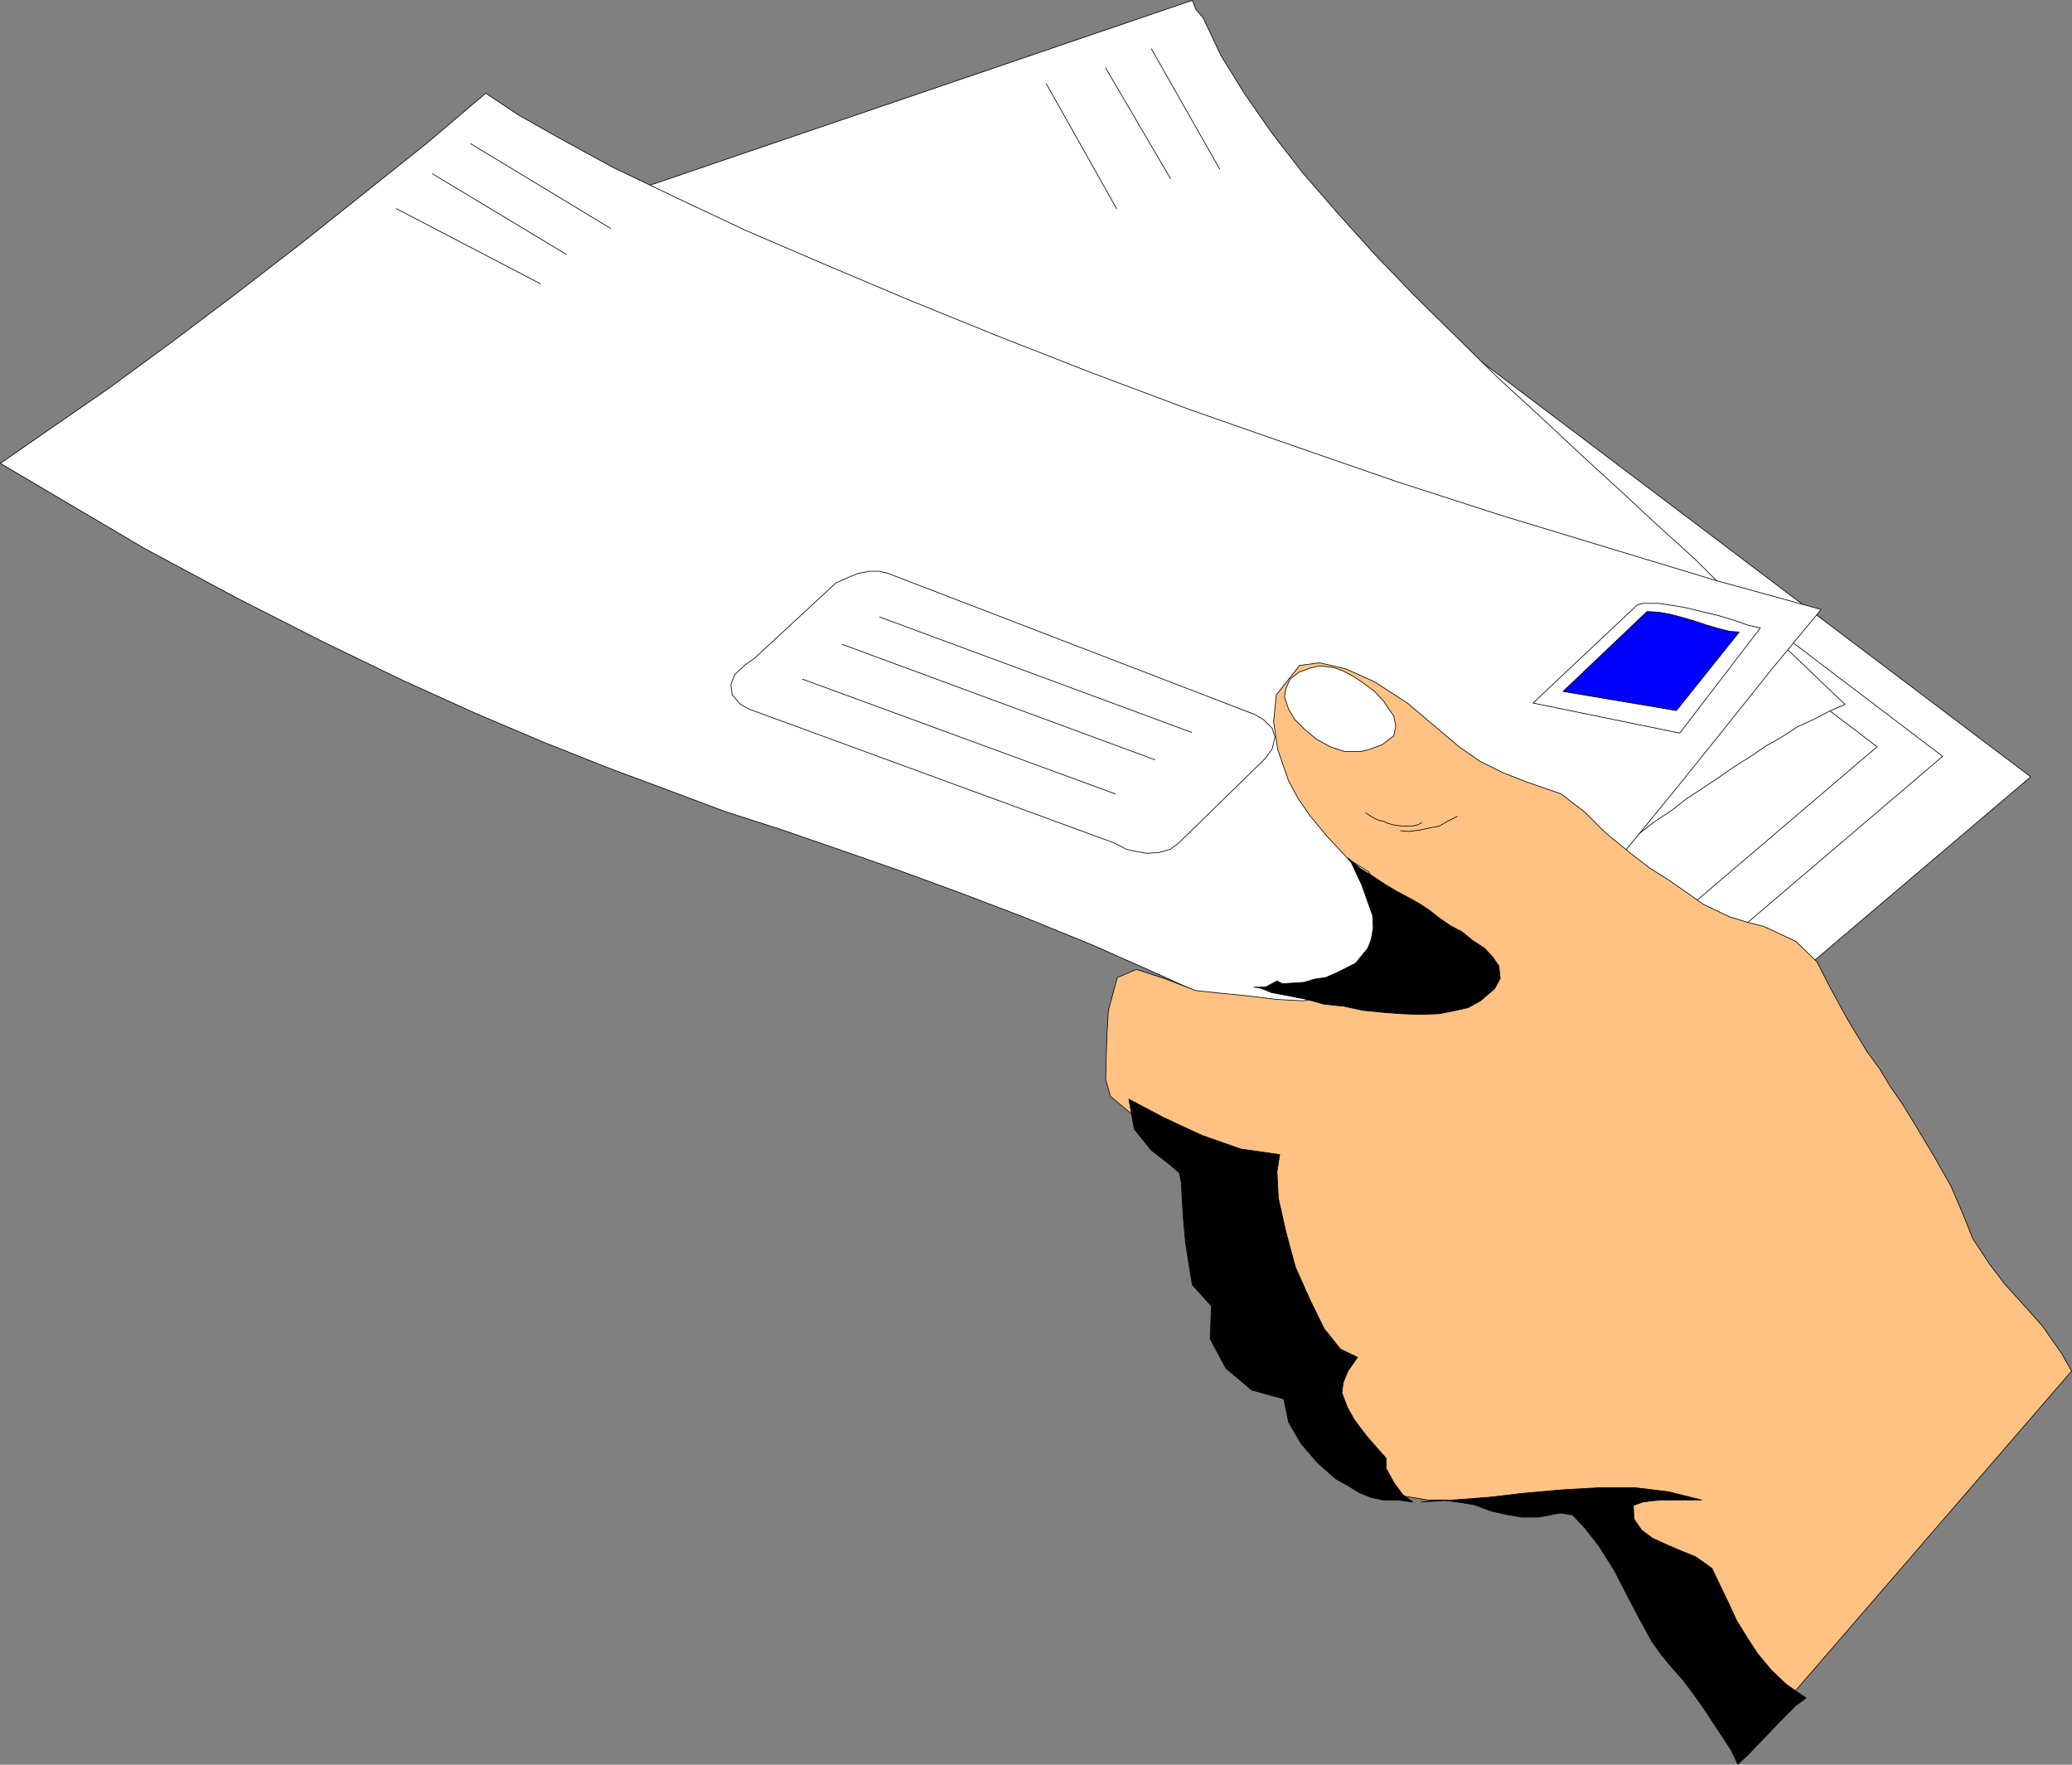
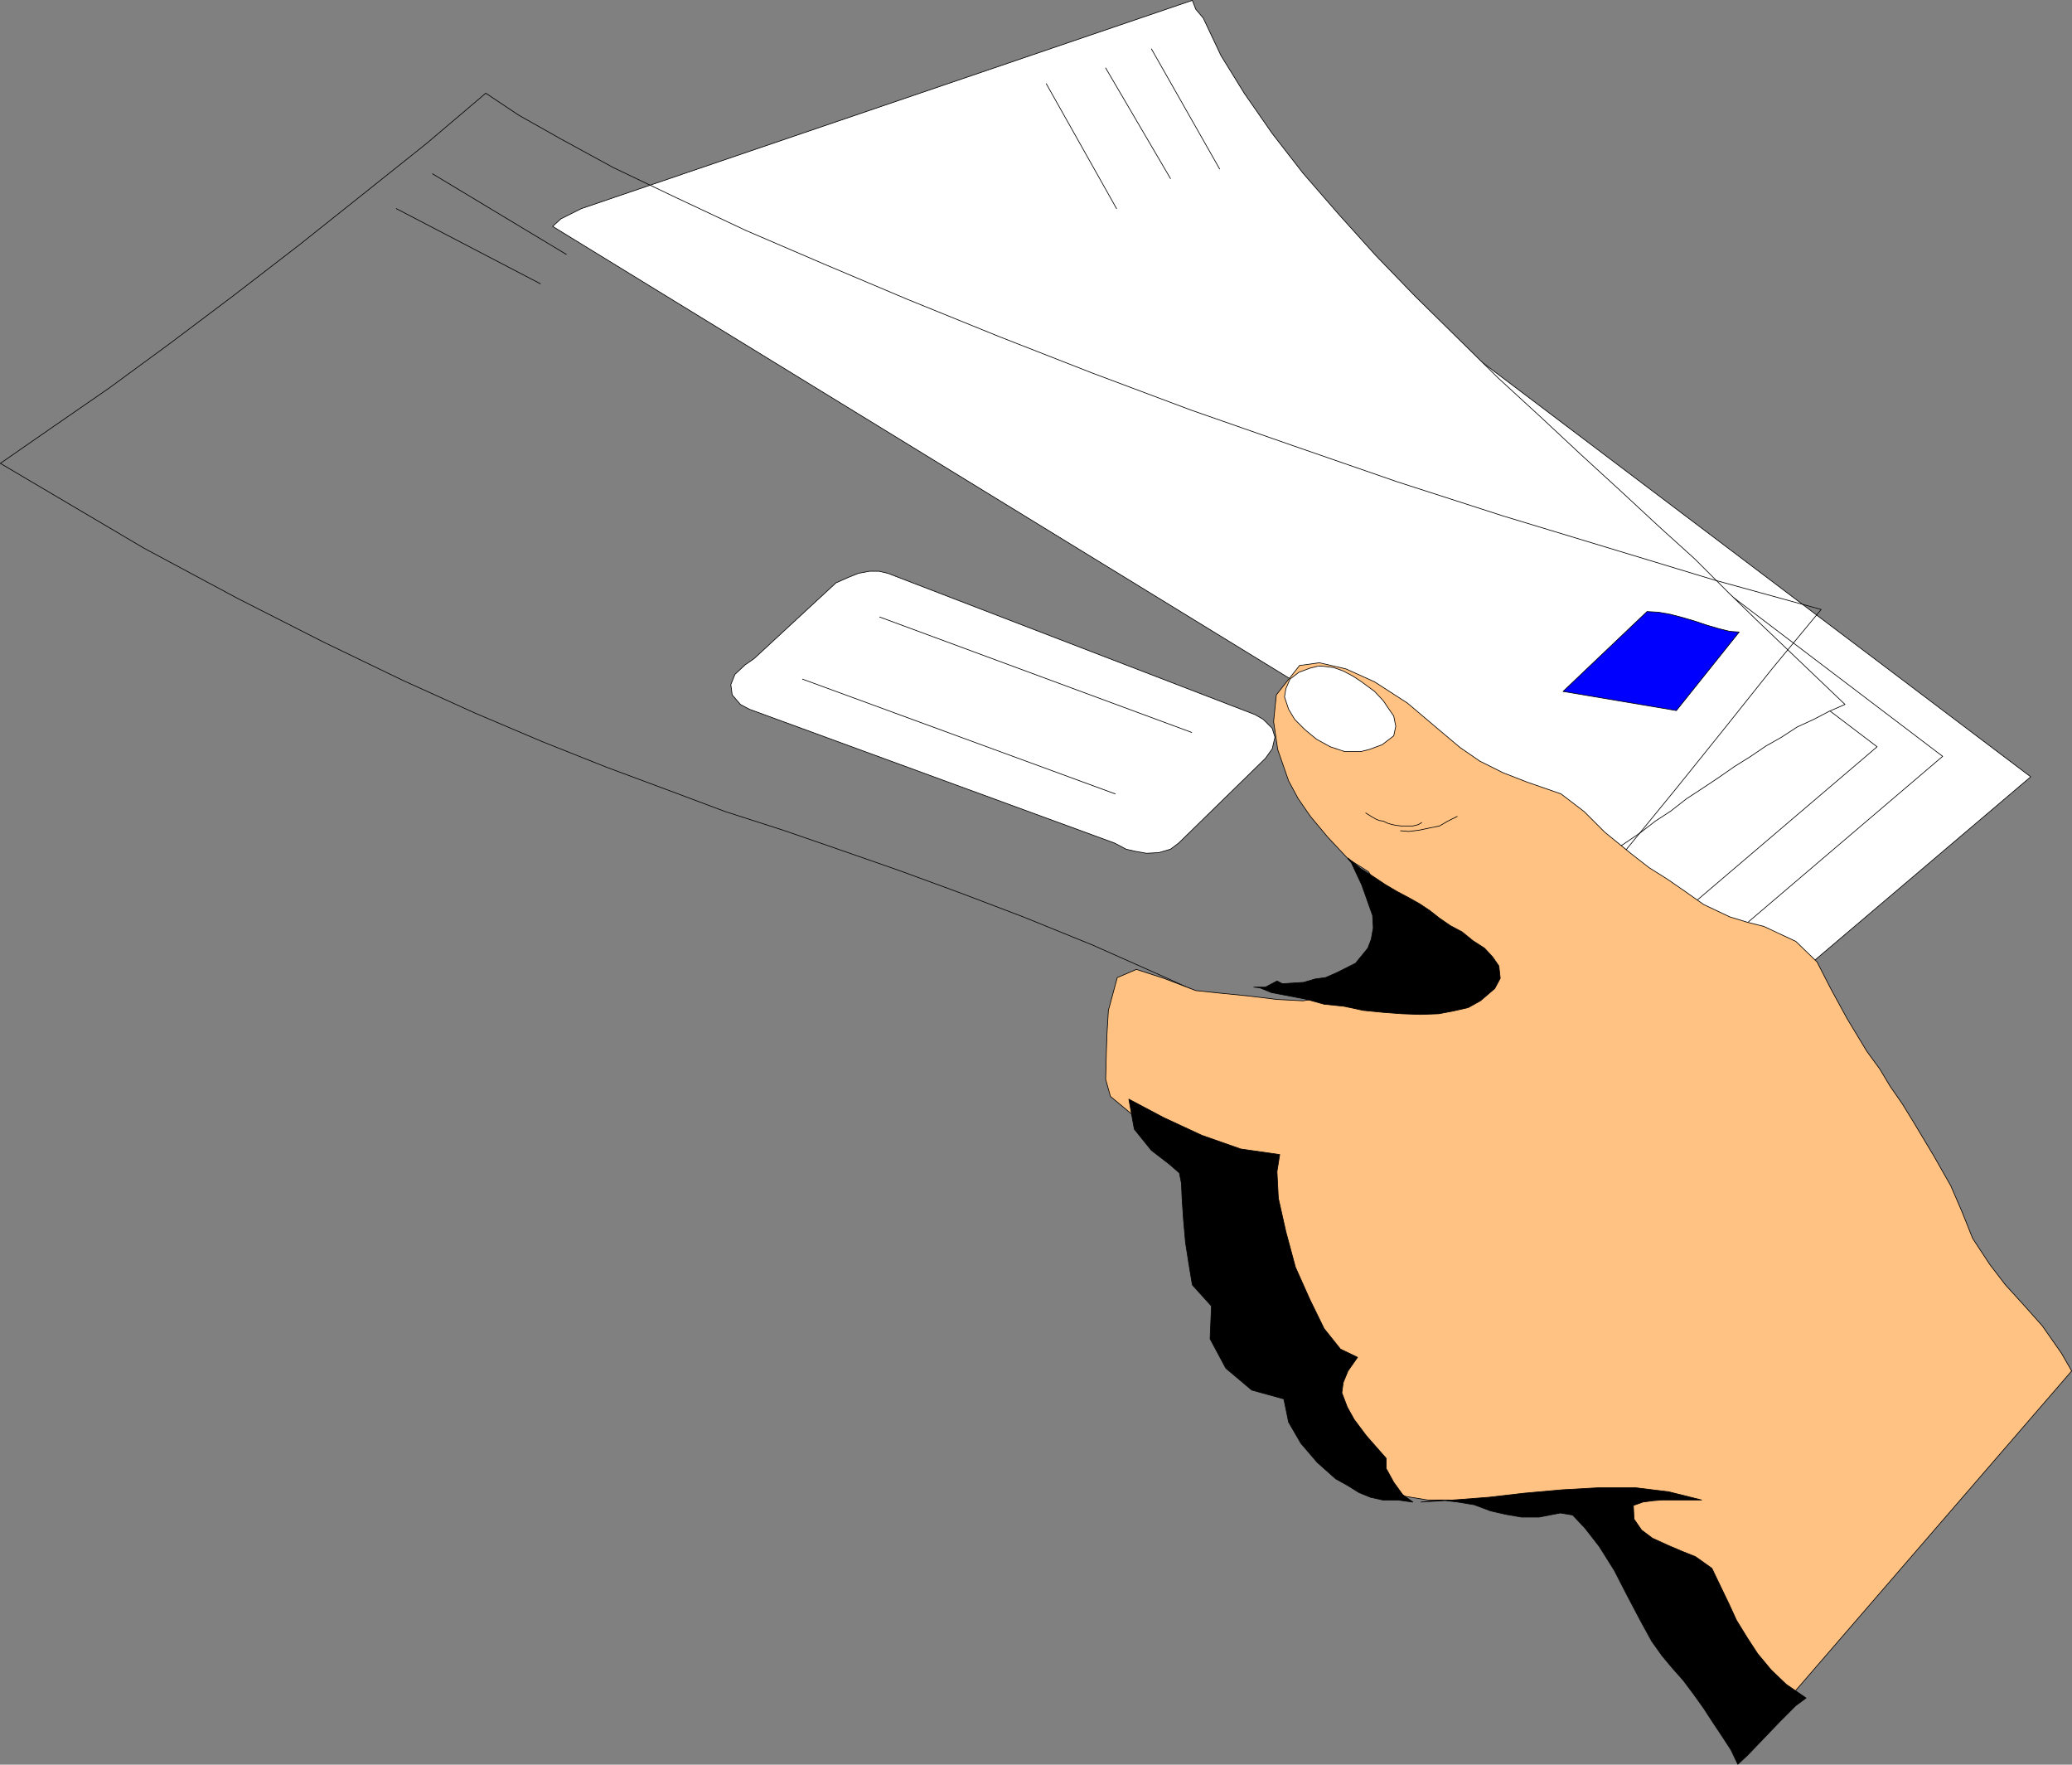
<svg xmlns="http://www.w3.org/2000/svg" xmlns:ns1="http://sodipodi.sourceforge.net/DTD/sodipodi-0.dtd" xmlns:ns2="http://www.inkscape.org/namespaces/inkscape" version="1.0" width="129.766mm" height="110.487mm" id="svg37" ns1:docname="Mail 1.wmf">
  <rect width="100%" height="100%" fill="#808080" stroke="none" />
  <ns1:namedview id="namedview37" pagecolor="#ffffff" bordercolor="#000000" borderopacity="0.25" ns2:showpageshadow="2" ns2:pageopacity="0.0" ns2:pagecheckerboard="0" ns2:deskcolor="#d1d1d1" ns2:document-units="mm" />
  <defs id="defs1">
    <pattern id="WMFhbasepattern" patternUnits="userSpaceOnUse" width="6" height="6" x="0" y="0" />
  </defs>
  <path style="fill:#ffffff;fill-opacity:1;fill-rule:evenodd;stroke:none" d="M 412.16,242.004 480.679,183.826 339.925,77.49 412.16,242.004 Z" id="path1" />
  <path style="fill:none;stroke:#000000;stroke-width:0.162px;stroke-linecap:round;stroke-linejoin:round;stroke-miterlimit:4;stroke-dasharray:none;stroke-opacity:1" d="M 412.16,242.004 480.679,183.826 339.925,77.49 412.16,242.004 v 0" id="path2" />
  <path style="fill:#ffffff;fill-opacity:1;fill-rule:evenodd;stroke:none" d="M 399.717,230.206 459.832,178.978 336.37,85.247 Z" id="path3" />
  <path style="fill:none;stroke:#000000;stroke-width:0.162px;stroke-linecap:round;stroke-linejoin:round;stroke-miterlimit:4;stroke-dasharray:none;stroke-opacity:1" d="M 399.717,230.206 459.832,178.978 336.37,85.247 399.717,230.206 v 0" id="path4" />
  <path style="fill:#ffffff;fill-opacity:1;fill-rule:evenodd;stroke:none" d="M 384.204,227.944 444.319,176.715 320.856,82.984 384.204,227.944 Z" id="path5" />
  <path style="fill:none;stroke:#000000;stroke-width:0.162px;stroke-linecap:round;stroke-linejoin:round;stroke-miterlimit:4;stroke-dasharray:none;stroke-opacity:1" d="M 384.204,227.944 444.319,176.715 320.856,82.984 384.204,227.944 v 0" id="path6" />
  <path style="fill:#ffffff;fill-opacity:1;fill-rule:evenodd;stroke:none" d="m 415.554,146.495 -6.626,-6.464 -7.757,-7.757 -8.403,-7.595 -9.05,-8.403 -9.534,-8.727 -9.696,-9.05 -9.858,-9.05 -10.019,-9.858 -9.696,-9.535 -9.211,-9.535 -8.726,-9.696 -8.565,-9.858 -7.272,-9.373 -6.626,-9.535 -5.494,-8.888 -4.202,-8.888 -1.778,-2.101 -0.808,-2.101 -144.632,49.29 -2.586,1.293 -2.262,1.131 -1.939,1.778 246.117,150.939 1.778,-1.293 5.494,-3.394 4.04,-2.747 3.555,-2.747 3.717,-2.424 3.717,-2.909 3.717,-2.424 3.878,-2.586 3.717,-2.586 3.878,-2.424 3.555,-2.424 3.717,-2.101 3.717,-2.424 3.878,-1.778 3.717,-1.939 3.717,-1.616 z" id="path7" />
  <path style="fill:none;stroke:#000000;stroke-width:0.162px;stroke-linecap:round;stroke-linejoin:round;stroke-miterlimit:4;stroke-dasharray:none;stroke-opacity:1" d="m 415.554,146.495 -6.626,-6.464 -7.757,-7.757 -8.403,-7.595 -9.05,-8.403 -9.534,-8.727 -9.696,-9.05 -9.858,-9.05 -10.019,-9.858 -9.696,-9.535 -9.211,-9.535 -8.726,-9.696 -8.565,-9.858 -7.272,-9.373 -6.626,-9.535 -5.494,-8.888 -4.202,-8.888 -1.778,-2.101 -0.808,-2.101 -144.632,49.29 -2.586,1.293 -2.262,1.131 -1.939,1.778 246.117,150.939 1.778,-1.293 5.494,-3.394 4.04,-2.747 3.555,-2.747 3.717,-2.424 3.717,-2.909 3.717,-2.424 3.878,-2.586 3.717,-2.586 3.878,-2.424 3.555,-2.424 3.717,-2.101 3.717,-2.424 3.878,-1.778 3.717,-1.939 3.717,-1.616 -21.17,-20.201 v 0" id="path8" />
-   <path style="fill:#ffffff;fill-opacity:1;fill-rule:evenodd;stroke:none" d="M 114.978,22.059 101.081,33.856 85.89,45.977 70.862,57.935 55.348,69.894 40.319,81.207 25.775,91.872 12.201,101.246 0.081,109.649 34.017,129.688 l 22.301,11.959 20.362,10.343 18.746,9.05 17.13,7.757 15.998,6.787 15.029,5.979 13.898,5.171 14.221,5.333 13.574,4.363 13.574,4.687 13.898,4.848 14.544,5.333 14.867,5.656 16.322,6.626 17.453,7.757 18.746,8.565 29.25,8.403 61.085,-47.35 11.635,-14.221 11.312,-14.06 11.474,-14.383 11.635,-14.06 -25.21,-6.949 -25.048,-7.595 -25.048,-7.595 -25.048,-8.08 -24.725,-8.565 -24.078,-8.403 -23.27,-8.727 -22.301,-8.727 -21.493,-8.727 -19.877,-8.403 -18.422,-7.919 -16.483,-7.757 -14.867,-7.111 -12.443,-6.787 -10.019,-5.656 -7.757,-5.171 z" id="path9" />
  <path style="fill:none;stroke:#000000;stroke-width:0.162px;stroke-linecap:round;stroke-linejoin:round;stroke-miterlimit:4;stroke-dasharray:none;stroke-opacity:1" d="M 114.978,22.059 101.081,33.856 85.89,45.977 70.862,57.935 55.348,69.894 40.319,81.207 25.775,91.872 12.201,101.246 0.081,109.649 34.017,129.688 l 22.301,11.959 20.362,10.343 18.746,9.05 17.13,7.757 15.998,6.787 15.029,5.979 13.898,5.171 14.221,5.333 13.574,4.363 13.574,4.687 13.898,4.848 14.544,5.333 14.867,5.656 16.322,6.626 17.453,7.757 18.746,8.565 29.25,8.403 61.085,-47.35 11.635,-14.221 11.312,-14.06 11.474,-14.383 11.635,-14.06 -25.21,-6.949 -25.048,-7.595 -25.048,-7.595 -25.048,-8.08 -24.725,-8.565 -24.078,-8.403 -23.27,-8.727 -22.301,-8.727 -21.493,-8.727 -19.877,-8.403 -18.422,-7.919 -16.483,-7.757 -14.867,-7.111 -12.443,-6.787 -10.019,-5.656 -7.757,-5.171 v 0" id="path10" />
  <path style="fill:#ffffff;fill-opacity:1;fill-rule:evenodd;stroke:none" d="m 387.597,143.101 -24.725,23.271 34.744,7.111 19.069,-24.887 -2.909,-0.646 -3.232,-1.131 -3.717,-1.131 -4.04,-0.97 -4.04,-0.97 -1.939,-0.323 -4.202,-0.646 h -3.717 z" id="path11" />
-   <path style="fill:none;stroke:#000000;stroke-width:0.162px;stroke-linecap:round;stroke-linejoin:round;stroke-miterlimit:4;stroke-dasharray:none;stroke-opacity:1" d="m 387.597,143.101 -24.725,23.271 34.744,7.111 19.069,-24.887 -2.909,-0.646 -3.232,-1.131 -3.717,-1.131 -4.04,-0.97 -4.04,-0.97 -1.939,-0.323 -4.202,-0.646 h -3.717 l -1.293,0.323 v 0" id="path12" />
  <path style="fill:#0000ff;fill-opacity:1;fill-rule:evenodd;stroke:none" d="m 389.86,144.717 -19.877,18.908 26.826,4.525 14.867,-18.585 -2.262,-0.162 -2.586,-0.646 -2.747,-0.808 -2.909,-0.97 -2.747,-0.808 -3.07,-0.808 -2.747,-0.485 z" id="path13" />
  <path style="fill:none;stroke:#000000;stroke-width:0.162px;stroke-linecap:round;stroke-linejoin:round;stroke-miterlimit:4;stroke-dasharray:none;stroke-opacity:1" d="m 389.86,144.717 -19.877,18.908 26.826,4.525 14.867,-18.585 -2.262,-0.162 -2.586,-0.646 -2.747,-0.808 -2.909,-0.97 -2.747,-0.808 -3.07,-0.808 -2.747,-0.485 -2.747,-0.162 v 0" id="path14" />
-   <path style="fill:none;stroke:#000000;stroke-width:0.162px;stroke-linecap:round;stroke-linejoin:round;stroke-miterlimit:4;stroke-dasharray:none;stroke-opacity:1" d="m 111.423,34.018 33.128,20.039" id="path15" />
  <path style="fill:none;stroke:#000000;stroke-width:0.162px;stroke-linecap:round;stroke-linejoin:round;stroke-miterlimit:4;stroke-dasharray:none;stroke-opacity:1" d="m 102.373,41.128 31.674,19.069" id="path16" />
  <path style="fill:none;stroke:#000000;stroke-width:0.162px;stroke-linecap:round;stroke-linejoin:round;stroke-miterlimit:4;stroke-dasharray:none;stroke-opacity:1" d="M 93.809,49.37 127.906,67.147" id="path17" />
  <path style="fill:none;stroke:#000000;stroke-width:0.162px;stroke-linecap:round;stroke-linejoin:round;stroke-miterlimit:4;stroke-dasharray:none;stroke-opacity:1" d="m 272.538,11.555 16.16,28.442" id="path18" />
  <path style="fill:none;stroke:#000000;stroke-width:0.162px;stroke-linecap:round;stroke-linejoin:round;stroke-miterlimit:4;stroke-dasharray:none;stroke-opacity:1" d="m 261.711,16.08 15.352,26.18" id="path19" />
  <path style="fill:none;stroke:#000000;stroke-width:0.162px;stroke-linecap:round;stroke-linejoin:round;stroke-miterlimit:4;stroke-dasharray:none;stroke-opacity:1" d="m 247.652,19.797 16.645,29.574" id="path20" />
  <path style="fill:#ffffff;fill-opacity:1;fill-rule:evenodd;stroke:none" d="m 210.161,135.667 -2.101,-0.485 h -2.262 l -2.586,0.485 -2.424,0.97 -2.909,1.293 -19.392,17.938 -2.101,1.454 -2.424,2.262 -0.97,2.424 0.323,2.424 1.939,2.262 2.101,1.131 86.456,31.675 2.747,1.454 2.101,0.485 2.747,0.485 2.909,-0.162 2.747,-0.808 1.939,-1.454 20.523,-20.039 1.616,-2.262 0.646,-2.747 -0.646,-2.101 -2.101,-2.101 -1.939,-1.131 z" id="path21" />
  <path style="fill:none;stroke:#000000;stroke-width:0.162px;stroke-linecap:round;stroke-linejoin:round;stroke-miterlimit:4;stroke-dasharray:none;stroke-opacity:1" d="m 210.161,135.667 -2.101,-0.485 h -2.262 l -2.586,0.485 -2.424,0.97 -2.909,1.293 -19.392,17.938 -2.101,1.454 -2.424,2.262 -0.97,2.424 0.323,2.424 1.939,2.262 2.101,1.131 86.456,31.675 2.747,1.454 2.101,0.485 2.747,0.485 2.909,-0.162 2.747,-0.808 1.939,-1.454 20.523,-20.039 1.616,-2.262 0.646,-2.747 -0.646,-2.101 -2.101,-2.101 -1.939,-1.131 -86.941,-33.452 v 0" id="path22" />
  <path style="fill:none;stroke:#000000;stroke-width:0.162px;stroke-linecap:round;stroke-linejoin:round;stroke-miterlimit:4;stroke-dasharray:none;stroke-opacity:1" d="m 208.221,146.01 73.851,27.311" id="path23" />
-   <path style="fill:none;stroke:#000000;stroke-width:0.162px;stroke-linecap:round;stroke-linejoin:round;stroke-miterlimit:4;stroke-dasharray:none;stroke-opacity:1" d="m 199.333,152.474 74.013,27.311" id="path24" />
  <path style="fill:none;stroke:#000000;stroke-width:0.162px;stroke-linecap:round;stroke-linejoin:round;stroke-miterlimit:4;stroke-dasharray:none;stroke-opacity:1" d="m 189.961,160.716 74.013,27.15" id="path25" />
  <path style="fill:#ffc283;fill-opacity:1;fill-rule:evenodd;stroke:none" d="m 490.375,324.422 -2.424,-4.202 -4.525,-6.464 -3.878,-4.363 -4.848,-5.333 -3.717,-4.848 -4.04,-6.141 -2.586,-6.464 -2.586,-5.979 -4.04,-7.111 -4.848,-8.08 -2.586,-4.202 -2.909,-4.202 -2.424,-4.04 -3.07,-4.202 -4.686,-7.757 -3.878,-7.111 -3.232,-6.303 -5.01,-4.848 -7.595,-3.555 -3.878,-0.97 -4.202,-1.293 -6.141,-2.909 -4.363,-3.071 -4.202,-2.909 -4.363,-2.747 -4.363,-3.394 -6.141,-5.01 -4.848,-4.848 -5.494,-4.202 -7.918,-2.747 -5.818,-2.262 -5.494,-2.747 -4.686,-3.232 -4.04,-3.394 -8.403,-7.111 -7.757,-5.01 -6.787,-3.071 -6.302,-1.454 -4.686,0.646 -5.494,6.949 -0.646,6.303 0.97,6.626 2.586,7.434 2.262,4.202 2.909,4.202 4.04,4.848 4.848,5.171 4.848,3.071 4.202,6.626 0.162,5.979 -3.878,10.343 -4.525,4.202 -5.171,2.424 -6.302,0.97 -6.141,-0.323 -6.626,-0.808 -6.464,-0.646 -6.141,-0.646 -7.595,-2.909 -6.464,-2.101 -4.525,1.939 -2.101,7.757 -0.323,5.333 -0.162,4.525 -0.162,6.464 1.131,4.04 8.565,7.111 4.202,3.07 5.333,3.394 4.202,2.424 6.141,3.232 -0.808,4.04 -2.747,6.464 -0.97,5.01 -0.485,4.687 10.019,2.909 -3.232,6.464 -1.616,5.01 -1.778,6.464 5.01,3.232 6.464,1.454 9.534,6.626 2.424,8.727 2.586,4.202 6.949,4.04 3.07,4.04 6.302,1.939 5.979,0.97 h 5.01 l 4.686,0.162 4.686,1.131 5.171,1.293 5.494,0.485 5.333,-0.97 5.818,0.97 5.818,6.949 2.747,4.848 2.586,5.171 2.424,4.525 3.717,7.111 5.171,7.111 5.01,7.272 4.848,7.272 4.848,7.595 79.022,-91.468 z" id="path26" />
  <path style="fill:none;stroke:#000000;stroke-width:0.162px;stroke-linecap:round;stroke-linejoin:round;stroke-miterlimit:4;stroke-dasharray:none;stroke-opacity:1" d="m 490.375,324.422 -2.424,-4.202 -4.525,-6.464 -3.878,-4.363 -4.848,-5.333 -3.717,-4.848 -4.04,-6.141 -2.586,-6.464 -2.586,-5.979 -4.04,-7.111 -4.848,-8.08 -2.586,-4.202 -2.909,-4.202 -2.424,-4.04 -3.07,-4.202 -4.686,-7.757 -3.878,-7.111 -3.232,-6.303 -5.01,-4.848 -7.595,-3.555 -3.878,-0.97 -4.202,-1.293 -6.141,-2.909 -4.363,-3.071 -4.202,-2.909 -4.363,-2.747 -4.363,-3.394 -6.141,-5.01 -4.848,-4.848 -5.494,-4.202 -7.918,-2.747 -5.818,-2.262 -5.494,-2.747 -4.686,-3.232 -4.04,-3.394 -8.403,-7.111 -7.757,-5.01 -6.787,-3.071 -6.302,-1.454 -4.686,0.646 -5.494,6.949 -0.646,6.303 0.97,6.626 2.586,7.434 2.262,4.202 2.909,4.202 4.04,4.848 4.848,5.171 4.848,3.071 4.202,6.626 0.162,5.979 -3.878,10.343 -4.525,4.202 -5.171,2.424 -6.302,0.97 -6.141,-0.323 -6.626,-0.808 -6.464,-0.646 -6.141,-0.646 -7.595,-2.909 -6.464,-2.101 -4.525,1.939 -2.101,7.757 -0.323,5.333 -0.162,4.525 -0.162,6.464 1.131,4.04 8.565,7.111 4.202,3.07 5.333,3.394 4.202,2.424 6.141,3.232 -0.808,4.04 -2.747,6.464 -0.97,5.01 -0.485,4.687 10.019,2.909 -3.232,6.464 -1.616,5.01 -1.778,6.464 5.01,3.232 6.464,1.454 9.534,6.626 2.424,8.727 2.586,4.202 6.949,4.04 3.07,4.04 6.302,1.939 5.979,0.97 h 5.01 l 4.686,0.162 4.686,1.131 5.171,1.293 5.494,0.485 5.333,-0.97 5.818,0.97 5.818,6.949 2.747,4.848 2.586,5.171 2.424,4.525 3.717,7.111 5.171,7.111 5.01,7.272 4.848,7.272 4.848,7.595 79.022,-91.468 v 0" id="path27" />
  <path style="fill:#000000;fill-opacity:1;fill-rule:evenodd;stroke:none" d="m 319.079,203.057 2.909,2.424 3.07,1.939 2.909,1.939 2.747,1.616 2.747,1.454 2.586,1.454 2.424,1.616 2.262,1.778 2.586,1.778 2.747,1.454 2.586,2.101 2.747,1.778 1.939,2.101 1.454,2.101 0.323,2.909 -1.293,2.424 -3.394,2.909 -2.909,1.616 -3.555,0.808 -3.394,0.646 -4.363,0.162 -4.363,-0.162 -4.363,-0.323 -4.848,-0.485 -4.525,-0.97 -4.686,-0.485 -4.04,-1.131 -1.616,-0.323 -6.787,-1.293 -2.747,-1.131 -1.454,-0.162 h 2.747 l 2.747,-1.454 1.293,0.646 2.424,-0.162 2.586,-0.162 2.747,-0.808 2.424,-0.323 2.586,-1.131 2.262,-1.131 2.262,-1.131 2.909,-3.555 0.808,-2.101 0.485,-2.747 -0.162,-2.909 -0.808,-2.262 -0.97,-2.747 -0.808,-2.262 -1.293,-2.747 -1.131,-2.424 -0.808,-0.97 v 0 z" id="path28" />
  <path style="fill:none;stroke:#000000;stroke-width:0.162px;stroke-linecap:round;stroke-linejoin:round;stroke-miterlimit:4;stroke-dasharray:none;stroke-opacity:1" d="m 319.079,203.057 2.909,2.424 3.07,1.939 2.909,1.939 2.747,1.616 2.747,1.454 2.586,1.454 2.424,1.616 2.262,1.778 2.586,1.778 2.747,1.454 2.586,2.101 2.747,1.778 1.939,2.101 1.454,2.101 0.323,2.909 -1.293,2.424 -3.394,2.909 -2.909,1.616 -3.555,0.808 -3.394,0.646 -4.363,0.162 -4.363,-0.162 -4.363,-0.323 -4.848,-0.485 -4.525,-0.97 -4.686,-0.485 -4.04,-1.131 -1.616,-0.323 -6.787,-1.293 -2.747,-1.131 -1.454,-0.162 h 2.747 l 2.747,-1.454 1.293,0.646 2.424,-0.162 2.586,-0.162 2.747,-0.808 2.424,-0.323 2.586,-1.131 2.262,-1.131 2.262,-1.131 2.909,-3.555 0.808,-2.101 0.485,-2.747 -0.162,-2.909 -0.808,-2.262 -0.97,-2.747 -0.808,-2.262 -1.293,-2.747 -1.131,-2.424 -0.808,-0.97 v 0" id="path29" />
  <path style="fill:#ffffff;fill-opacity:1;fill-rule:evenodd;stroke:none" d="m 311.968,157.646 -1.939,0.485 -2.586,0.97 -2.101,1.616 -0.97,2.262 -0.323,1.939 0.97,2.909 1.454,2.424 2.424,2.424 2.747,2.262 3.232,1.778 3.394,1.131 h 3.878 l 1.939,-0.485 3.07,-1.131 2.747,-2.101 0.485,-2.262 -0.485,-2.424 -1.454,-2.101 -0.97,-1.454 -2.101,-2.262 -3.07,-2.262 -1.939,-1.293 -2.424,-1.293 -2.262,-0.808 -2.586,-0.323 h -0.97 v 0 z" id="path30" />
  <path style="fill:none;stroke:#000000;stroke-width:0.162px;stroke-linecap:round;stroke-linejoin:round;stroke-miterlimit:4;stroke-dasharray:none;stroke-opacity:1" d="m 311.968,157.646 -1.939,0.485 -2.586,0.97 -2.101,1.616 -0.97,2.262 -0.323,1.939 0.97,2.909 1.454,2.424 2.424,2.424 2.747,2.262 3.232,1.778 3.394,1.131 h 3.878 l 1.939,-0.485 3.07,-1.131 2.747,-2.101 0.485,-2.262 -0.485,-2.424 -1.454,-2.101 -0.97,-1.454 -2.101,-2.262 -3.07,-2.262 -1.939,-1.293 -2.424,-1.293 -2.262,-0.808 -2.586,-0.323 h -0.97 v 0" id="path31" />
  <path style="fill:none;stroke:#000000;stroke-width:0.162px;stroke-linecap:round;stroke-linejoin:round;stroke-miterlimit:4;stroke-dasharray:none;stroke-opacity:1" d="m 323.28,192.391 1.293,0.808 1.131,0.646 0.808,0.323 0.97,0.162 0.97,0.485 1.131,0.323 0.808,0.162 1.293,0.162 h 0.808 0.97 0.97 l 1.293,-0.323 0.808,-0.485" id="path32" />
  <path style="fill:none;stroke:#000000;stroke-width:0.162px;stroke-linecap:round;stroke-linejoin:round;stroke-miterlimit:4;stroke-dasharray:none;stroke-opacity:1" d="m 331.522,196.592 1.939,0.162 2.586,-0.323 2.262,-0.485 2.424,-0.485 1.939,-1.131 2.262,-1.131" id="path33" />
  <path style="fill:#000000;fill-opacity:1;fill-rule:evenodd;stroke:none" d="m 302.757,273.193 -9.05,-1.293 -9.211,-3.232 -9.05,-4.202 -8.242,-4.363 1.293,7.111 4.04,5.01 4.202,3.232 2.424,2.101 0.485,2.424 0.162,3.717 0.323,4.848 0.485,5.495 0.808,5.171 0.808,4.848 4.525,5.01 -0.323,7.757 3.717,6.949 6.141,5.171 7.595,2.101 1.131,5.495 2.909,5.01 3.878,4.525 4.363,3.879 2.909,1.616 2.586,1.616 2.747,1.131 2.909,0.646 h 3.555 l 3.555,0.485 -2.424,-1.778 -2.101,-2.909 -1.778,-3.232 v -2.424 l -4.686,-5.333 -2.909,-3.879 -1.616,-2.909 -1.293,-3.394 0.323,-2.424 1.131,-2.747 2.262,-3.232 -4.04,-1.939 -3.878,-4.848 -3.394,-6.949 -3.394,-7.595 -2.262,-8.403 -1.778,-7.919 -0.323,-6.303 0.646,-4.04 v 0 z" id="path34" />
  <path style="fill:none;stroke:#000000;stroke-width:0.162px;stroke-linecap:round;stroke-linejoin:round;stroke-miterlimit:4;stroke-dasharray:none;stroke-opacity:1" d="m 302.757,273.193 -9.05,-1.293 -9.211,-3.232 -9.05,-4.202 -8.242,-4.363 1.293,7.111 4.04,5.01 4.202,3.232 2.424,2.101 0.485,2.424 0.162,3.717 0.323,4.848 0.485,5.495 0.808,5.171 0.808,4.848 4.525,5.01 -0.323,7.757 3.717,6.949 6.141,5.171 7.595,2.101 1.131,5.495 2.909,5.01 3.878,4.525 4.363,3.879 2.909,1.616 2.586,1.616 2.747,1.131 2.909,0.646 h 3.555 l 3.555,0.485 -2.424,-1.778 -2.101,-2.909 -1.778,-3.232 v -2.424 l -4.686,-5.333 -2.909,-3.879 -1.616,-2.909 -1.293,-3.394 0.323,-2.424 1.131,-2.747 2.262,-3.232 -4.04,-1.939 -3.878,-4.848 -3.394,-6.949 -3.394,-7.595 -2.262,-8.403 -1.778,-7.919 -0.323,-6.303 0.646,-4.04 v 0" id="path35" />
  <path style="fill:#000000;fill-opacity:1;fill-rule:evenodd;stroke:none" d="m 336.37,355.45 4.686,-0.485 4.04,0.485 3.878,0.646 3.878,1.454 3.555,0.808 3.717,0.646 h 4.202 l 5.01,-0.97 2.909,0.485 2.909,3.07 3.394,4.363 3.555,5.656 2.909,5.656 3.232,6.141 2.747,5.01 2.424,3.394 2.424,2.909 2.586,2.909 2.424,3.232 2.424,3.394 2.101,3.232 2.262,3.394 2.101,3.232 1.616,3.394 2.262,-2.101 3.878,-4.04 3.717,-3.879 3.878,-3.879 2.424,-1.778 -4.686,-3.232 -3.555,-3.394 -3.232,-3.879 -2.424,-3.717 -2.586,-4.202 -1.778,-3.879 -2.101,-4.363 -1.939,-4.04 -3.878,-2.747 -3.232,-1.293 -3.394,-1.454 -3.555,-1.616 -2.586,-1.939 -1.778,-2.586 -0.162,-3.232 2.262,-0.808 2.424,-0.323 2.101,-0.162 h 2.101 2.747 2.262 2.262 l -7.757,-1.939 -7.918,-0.97 h -8.565 l -8.726,0.485 -9.05,0.808 -8.403,0.97 -8.403,0.646 -7.595,0.485 z" id="path36" />
  <path style="fill:none;stroke:#000000;stroke-width:0.162px;stroke-linecap:round;stroke-linejoin:round;stroke-miterlimit:4;stroke-dasharray:none;stroke-opacity:1" d="m 336.37,355.45 4.686,-0.485 4.04,0.485 3.878,0.646 3.878,1.454 3.555,0.808 3.717,0.646 h 4.202 l 5.01,-0.97 2.909,0.485 2.909,3.07 3.394,4.363 3.555,5.656 2.909,5.656 3.232,6.141 2.747,5.01 2.424,3.394 2.424,2.909 2.586,2.909 2.424,3.232 2.424,3.394 2.101,3.232 2.262,3.394 2.101,3.232 1.616,3.394 2.262,-2.101 3.878,-4.04 3.717,-3.879 3.878,-3.879 2.424,-1.778 -4.686,-3.232 -3.555,-3.394 -3.232,-3.879 -2.424,-3.717 -2.586,-4.202 -1.778,-3.879 -2.101,-4.363 -1.939,-4.04 -3.878,-2.747 -3.232,-1.293 -3.394,-1.454 -3.555,-1.616 -2.586,-1.939 -1.778,-2.586 -0.162,-3.232 2.262,-0.808 2.424,-0.323 2.101,-0.162 h 2.101 2.747 2.262 2.262 l -7.757,-1.939 -7.918,-0.97 h -8.565 l -8.726,0.485 -9.05,0.808 -8.403,0.97 -8.403,0.646 -7.595,0.485 v 0" id="path37" />
</svg>